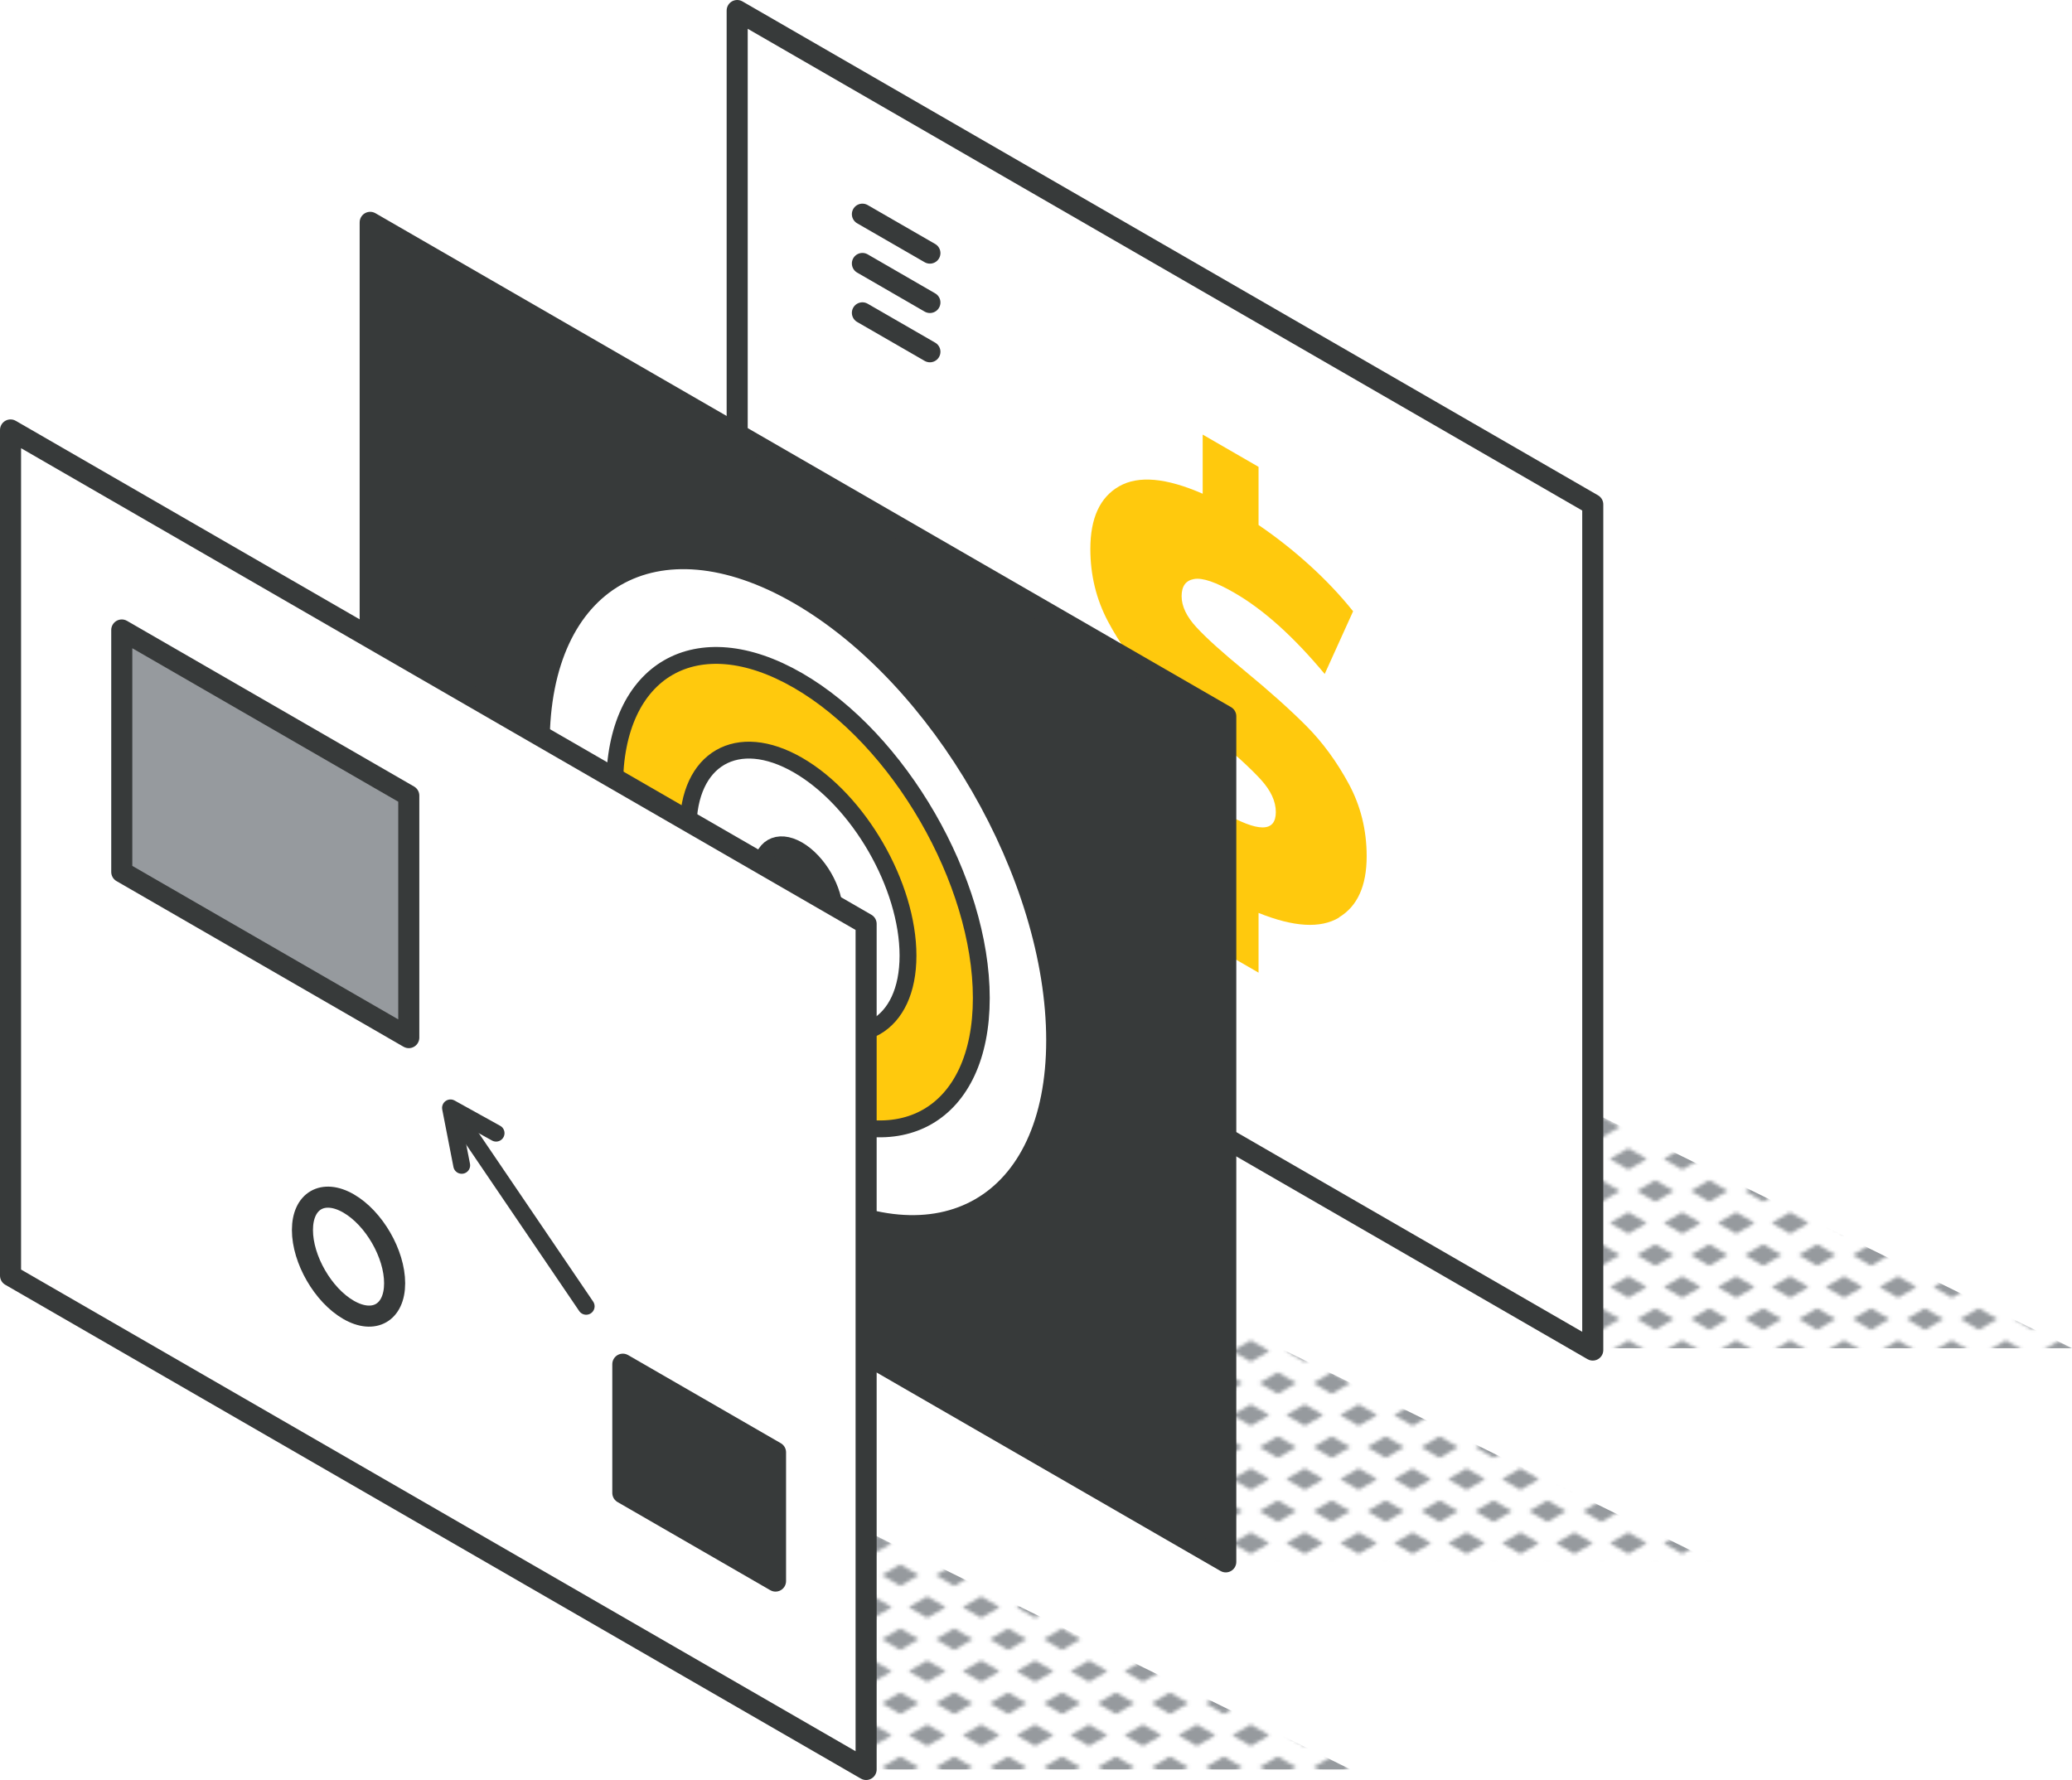
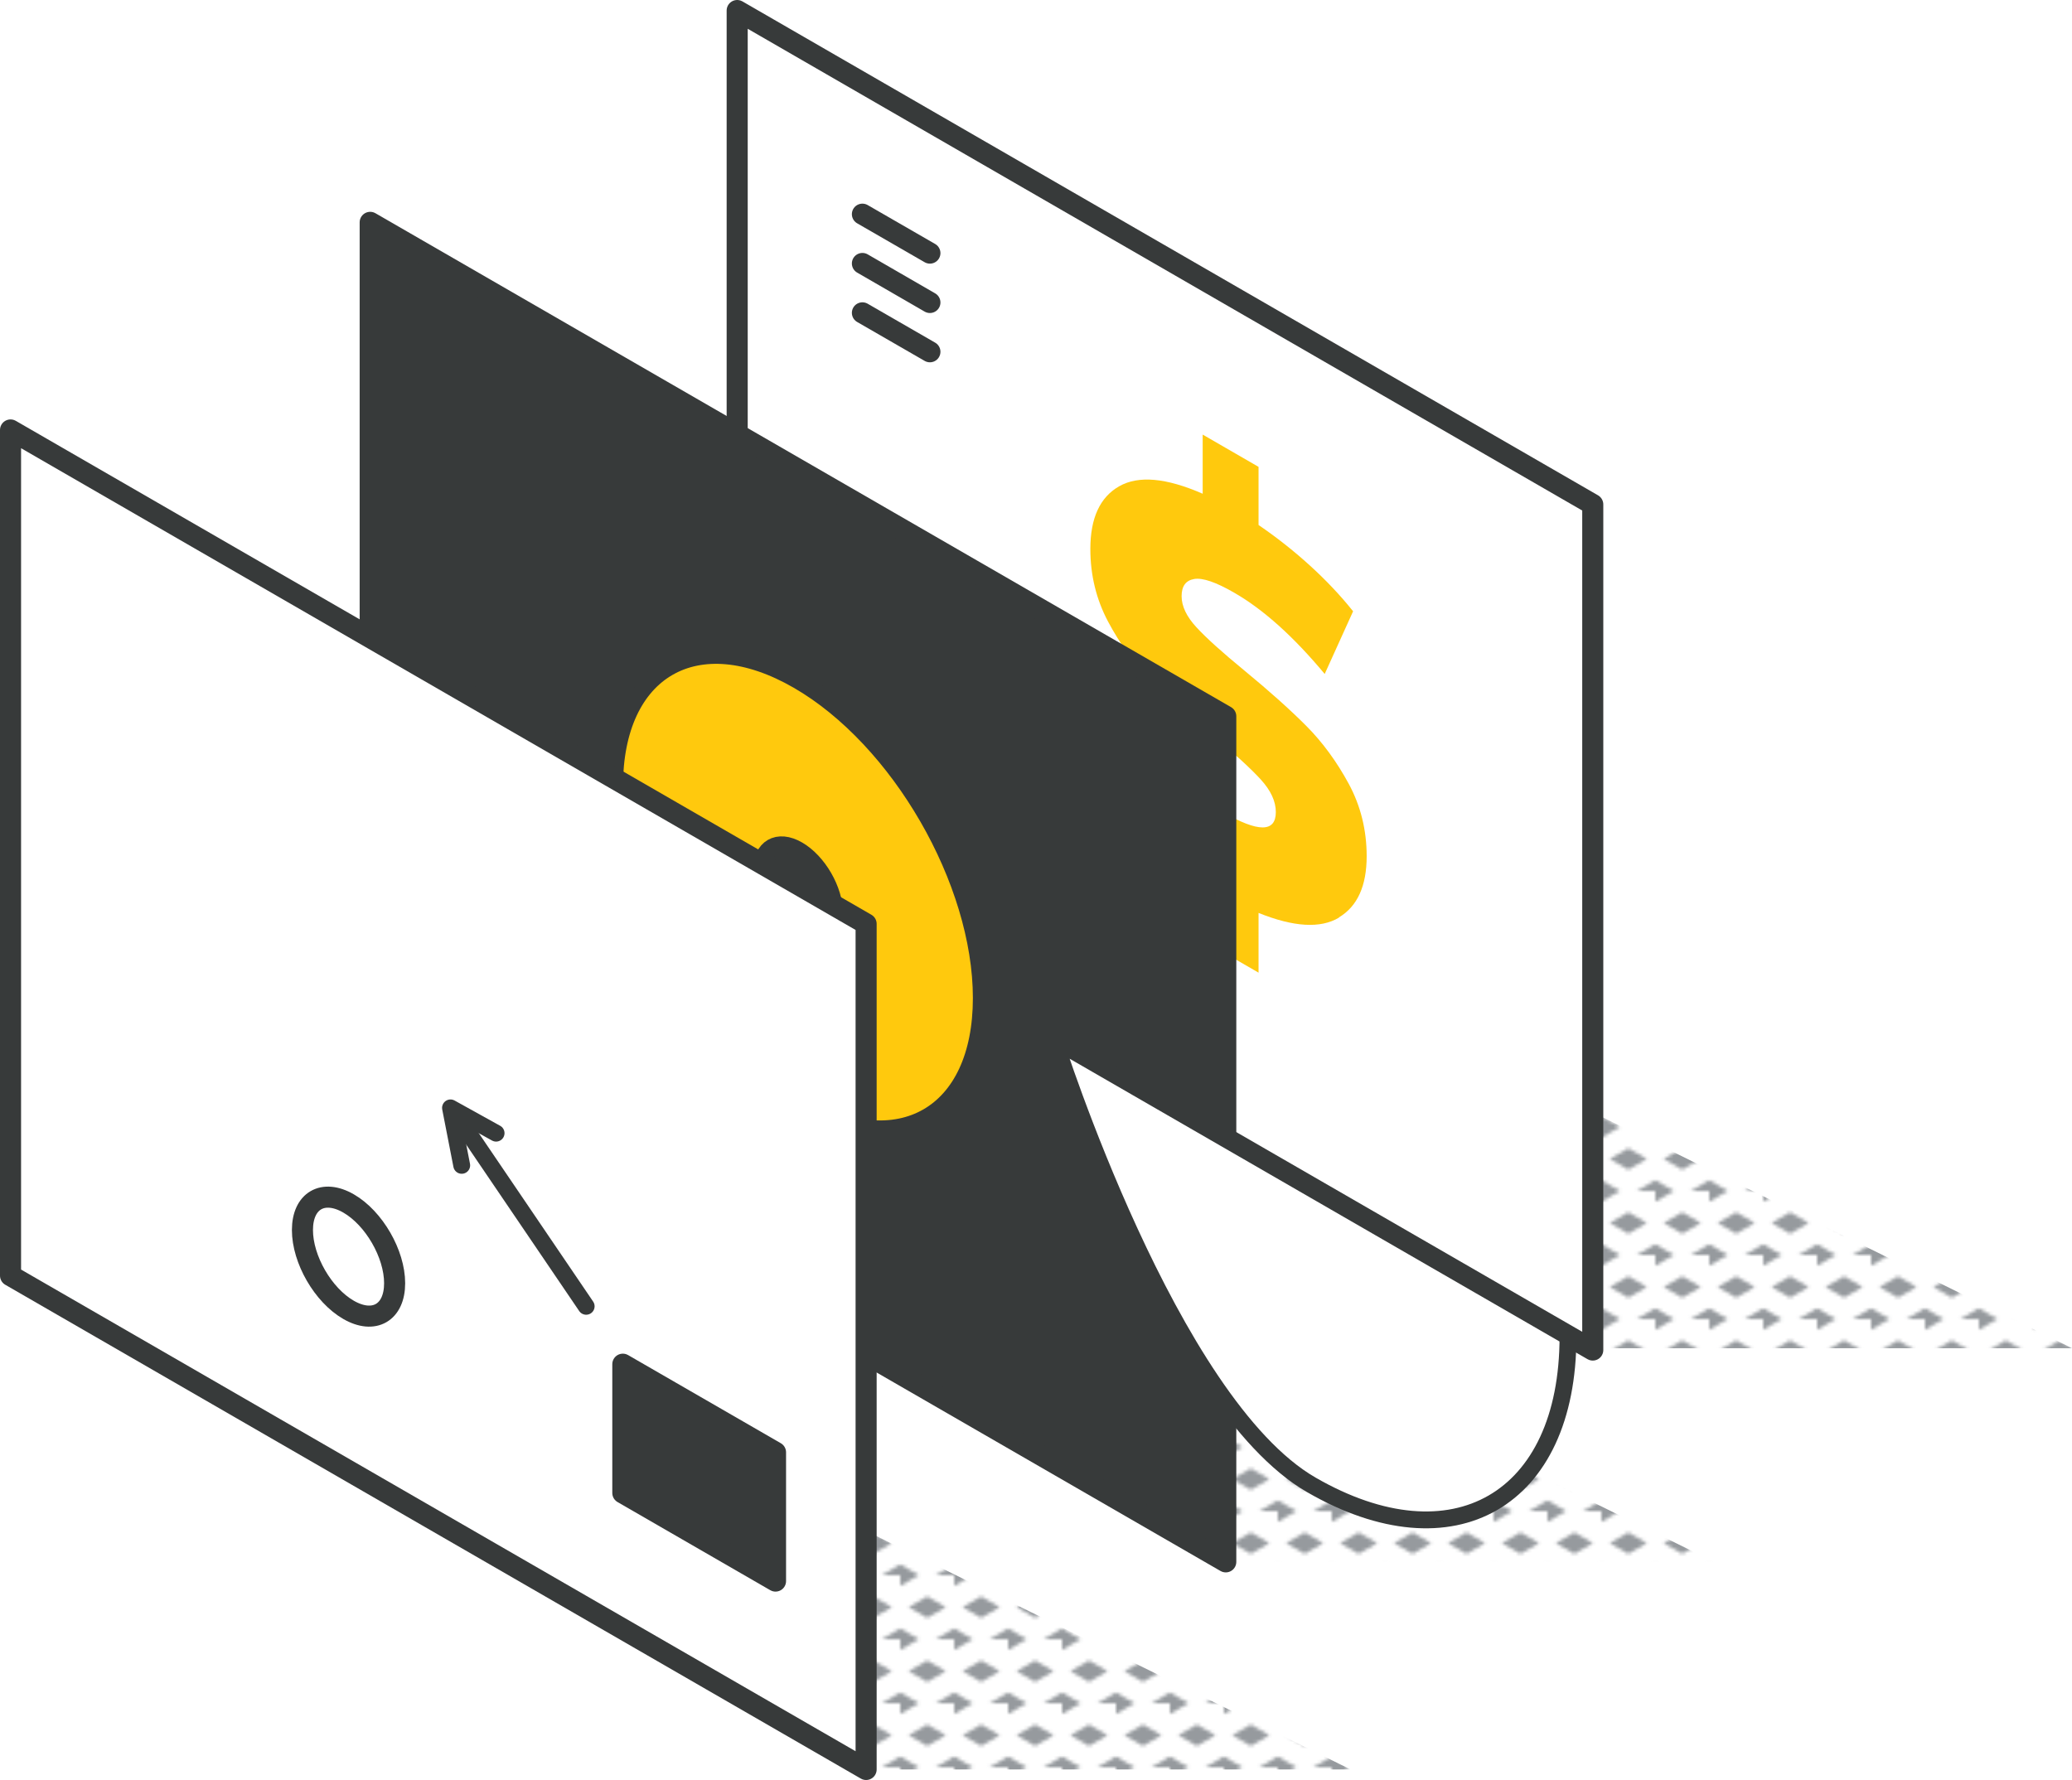
<svg xmlns="http://www.w3.org/2000/svg" id="Layer_2" data-name="Layer 2" viewBox="0 0 245.88 211.26">
  <defs>
    <style>
      .cls-1, .cls-2, .Graphic_Style_2 {
        fill: none;
      }

      .cls-3, .cls-2, .cls-4, .Graphic_Style_2, .cls-5, .cls-6, .cls-7, .cls-8 {
        stroke: #373a3a;
        stroke-linecap: round;
        stroke-linejoin: round;
      }

      .cls-3, .cls-2, .cls-4, .cls-6 {
        stroke-width: 2px;
      }

      .cls-3, .cls-7 {
        fill: #373a3a;
      }

      .cls-9, .cls-5 {
        fill: #969a9e;
      }

      .cls-4, .cls-10 {
        fill: #ffc90d;
      }

      .Graphic_Style_2, .cls-5, .cls-7, .cls-8 {
        stroke-width: 2.5px;
      }

      .cls-6, .cls-8 {
        fill: #fff;
      }

      .cls-11 {
        fill: url(#New_Pattern_Swatch_3);
      }
    </style>
    <pattern id="New_Pattern_Swatch_3" data-name="New Pattern Swatch 3" x="0" y="0" width="16" height="19" patternTransform="translate(-2299.57 -5262.25) scale(.4)" patternUnits="userSpaceOnUse" viewBox="0 0 16 19">
      <g>
        <rect class="cls-1" x="0" y="0" width="16" height="19" />
        <g>
          <polygon class="cls-9" points="16 22.18 10.5 19 16 15.82 21.5 19 16 22.18" />
          <polygon class="cls-9" points="8 12.68 2.5 9.5 8 6.32 13.5 9.5 8 12.68" />
        </g>
        <polygon class="cls-9" points="0 22.18 -5.5 19 0 15.82 5.5 19 0 22.18" />
-         <polygon class="cls-9" points="16 3.18 10.5 0 16 -3.18 21.5 0 16 3.18" />
        <polygon class="cls-9" points="0 3.18 -5.5 0 0 -3.18 5.5 0 0 3.18" />
      </g>
    </pattern>
  </defs>
  <g id="Layer_1-2" data-name="Layer 1">
    <g>
      <g>
        <polygon class="cls-11" points="102.78 210.01 160.28 210.01 102.34 181.49 102.78 210.01" />
        <polygon class="cls-11" points="145.89 185.37 203.4 185.37 145.46 156.84 145.89 185.37" />
        <polygon class="cls-11" points="188.37 160.01 245.88 160.01 187.93 131.49 188.37 160.01" />
      </g>
      <g>
        <g>
          <polygon class="cls-8" points="189.01 160.23 87.48 101.61 87.48 1.25 189.01 59.87 189.01 160.23" />
          <path class="cls-10" d="M158.89,108.91c-2.19,1.31-5.37,1.12-9.54-.56v7.09s-6.63-3.83-6.63-3.83v-6.83c-2.76-1.81-5.38-3.86-7.85-6.16-2.47-2.3-4.52-4.55-6.14-6.77l3.59-7.25c1.73,2.32,3.74,4.54,6.03,6.67,2.28,2.13,4.53,3.83,6.75,5.11,4.2,2.43,6.3,2.43,6.3,0,0-1.28-.6-2.57-1.8-3.88-1.2-1.31-3.12-3.07-5.78-5.28-2.91-2.41-5.35-4.59-7.3-6.55-1.95-1.96-3.63-4.26-5.03-6.9-1.4-2.64-2.1-5.51-2.1-8.62,0-3.66,1.14-6.14,3.43-7.44,2.28-1.3,5.58-1,9.9.89v-7.02s6.63,3.83,6.63,3.83v6.9c2.1,1.43,4.12,3.02,6.05,4.77,1.94,1.76,3.66,3.58,5.17,5.47l-3.37,7.44c-3.69-4.43-7.26-7.64-10.73-9.64-2.18-1.26-3.76-1.8-4.76-1.63-1,.17-1.49.85-1.49,2.04,0,1.19.59,2.43,1.77,3.7,1.18,1.28,3.08,2.99,5.7,5.14,2.95,2.43,5.39,4.61,7.33,6.56,1.94,1.95,3.61,4.24,5.03,6.86,1.42,2.63,2.13,5.5,2.13,8.6,0,3.53-1.1,5.95-3.29,7.26Z" />
          <line class="Graphic_Style_2" x1="102.34" y1="25.42" x2="110.35" y2="30.04" />
          <line class="Graphic_Style_2" x1="102.34" y1="31.27" x2="110.35" y2="35.9" />
          <line class="Graphic_Style_2" x1="102.34" y1="37.13" x2="110.35" y2="41.75" />
        </g>
        <g>
          <polygon class="cls-7" points="145.46 185.37 43.93 126.76 43.93 26.39 145.46 85.01 145.46 185.37" />
-           <path class="cls-6" d="M125.15,123.47c0-19.43-13.64-43.05-30.46-52.76-16.82-9.71-30.46-1.84-30.46,17.59s13.64,43.05,30.46,52.76c16.82,9.71,30.46,1.84,30.46-17.59Z" />
+           <path class="cls-6" d="M125.15,123.47s13.64,43.05,30.46,52.76c16.82,9.71,30.46,1.84,30.46-17.59Z" />
          <path class="cls-4" d="M116.45,118.45c0-13.88-9.74-30.75-21.76-37.69-12.02-6.94-21.76-1.31-21.76,12.56,0,13.88,9.74,30.75,21.76,37.69,12.02,6.94,21.76,1.31,21.76-12.56Z" />
-           <path class="cls-6" d="M107.75,113.42c0-8.33-5.84-18.45-13.05-22.61-7.21-4.16-13.05-.79-13.05,7.54,0,8.33,5.84,18.45,13.05,22.61,7.21,4.16,13.05.79,13.05-7.54Z" />
          <path class="cls-3" d="M99.04,108.4c0-2.78-1.95-6.15-4.35-7.54s-4.35-.26-4.35,2.51c0,2.78,1.95,6.15,4.35,7.54s4.35.26,4.35-2.51Z" />
        </g>
        <g>
          <polygon class="cls-8" points="102.78 210.01 1.25 151.4 1.25 51.03 102.78 109.65 102.78 210.01" />
-           <polygon class="cls-5" points="48.51 123.15 14.45 103.49 14.45 74.77 48.51 94.43 48.51 123.15" />
          <polygon class="cls-7" points="92.03 187.65 73.91 177.19 73.91 161.91 92.03 172.37 92.03 187.65" />
          <line class="cls-2" x1="69.56" y1="155.04" x2="54.42" y2="132.74" />
          <polyline class="cls-2" points="54.79 138.31 53.46 131.49 58.87 134.49" />
          <path class="cls-8" d="M46.83,152.3c0-3.49-2.45-7.73-5.47-9.47-3.02-1.74-5.47-.33-5.47,3.16,0,3.49,2.45,7.73,5.47,9.47,3.02,1.74,5.47.33,5.47-3.16Z" />
        </g>
      </g>
    </g>
  </g>
</svg>